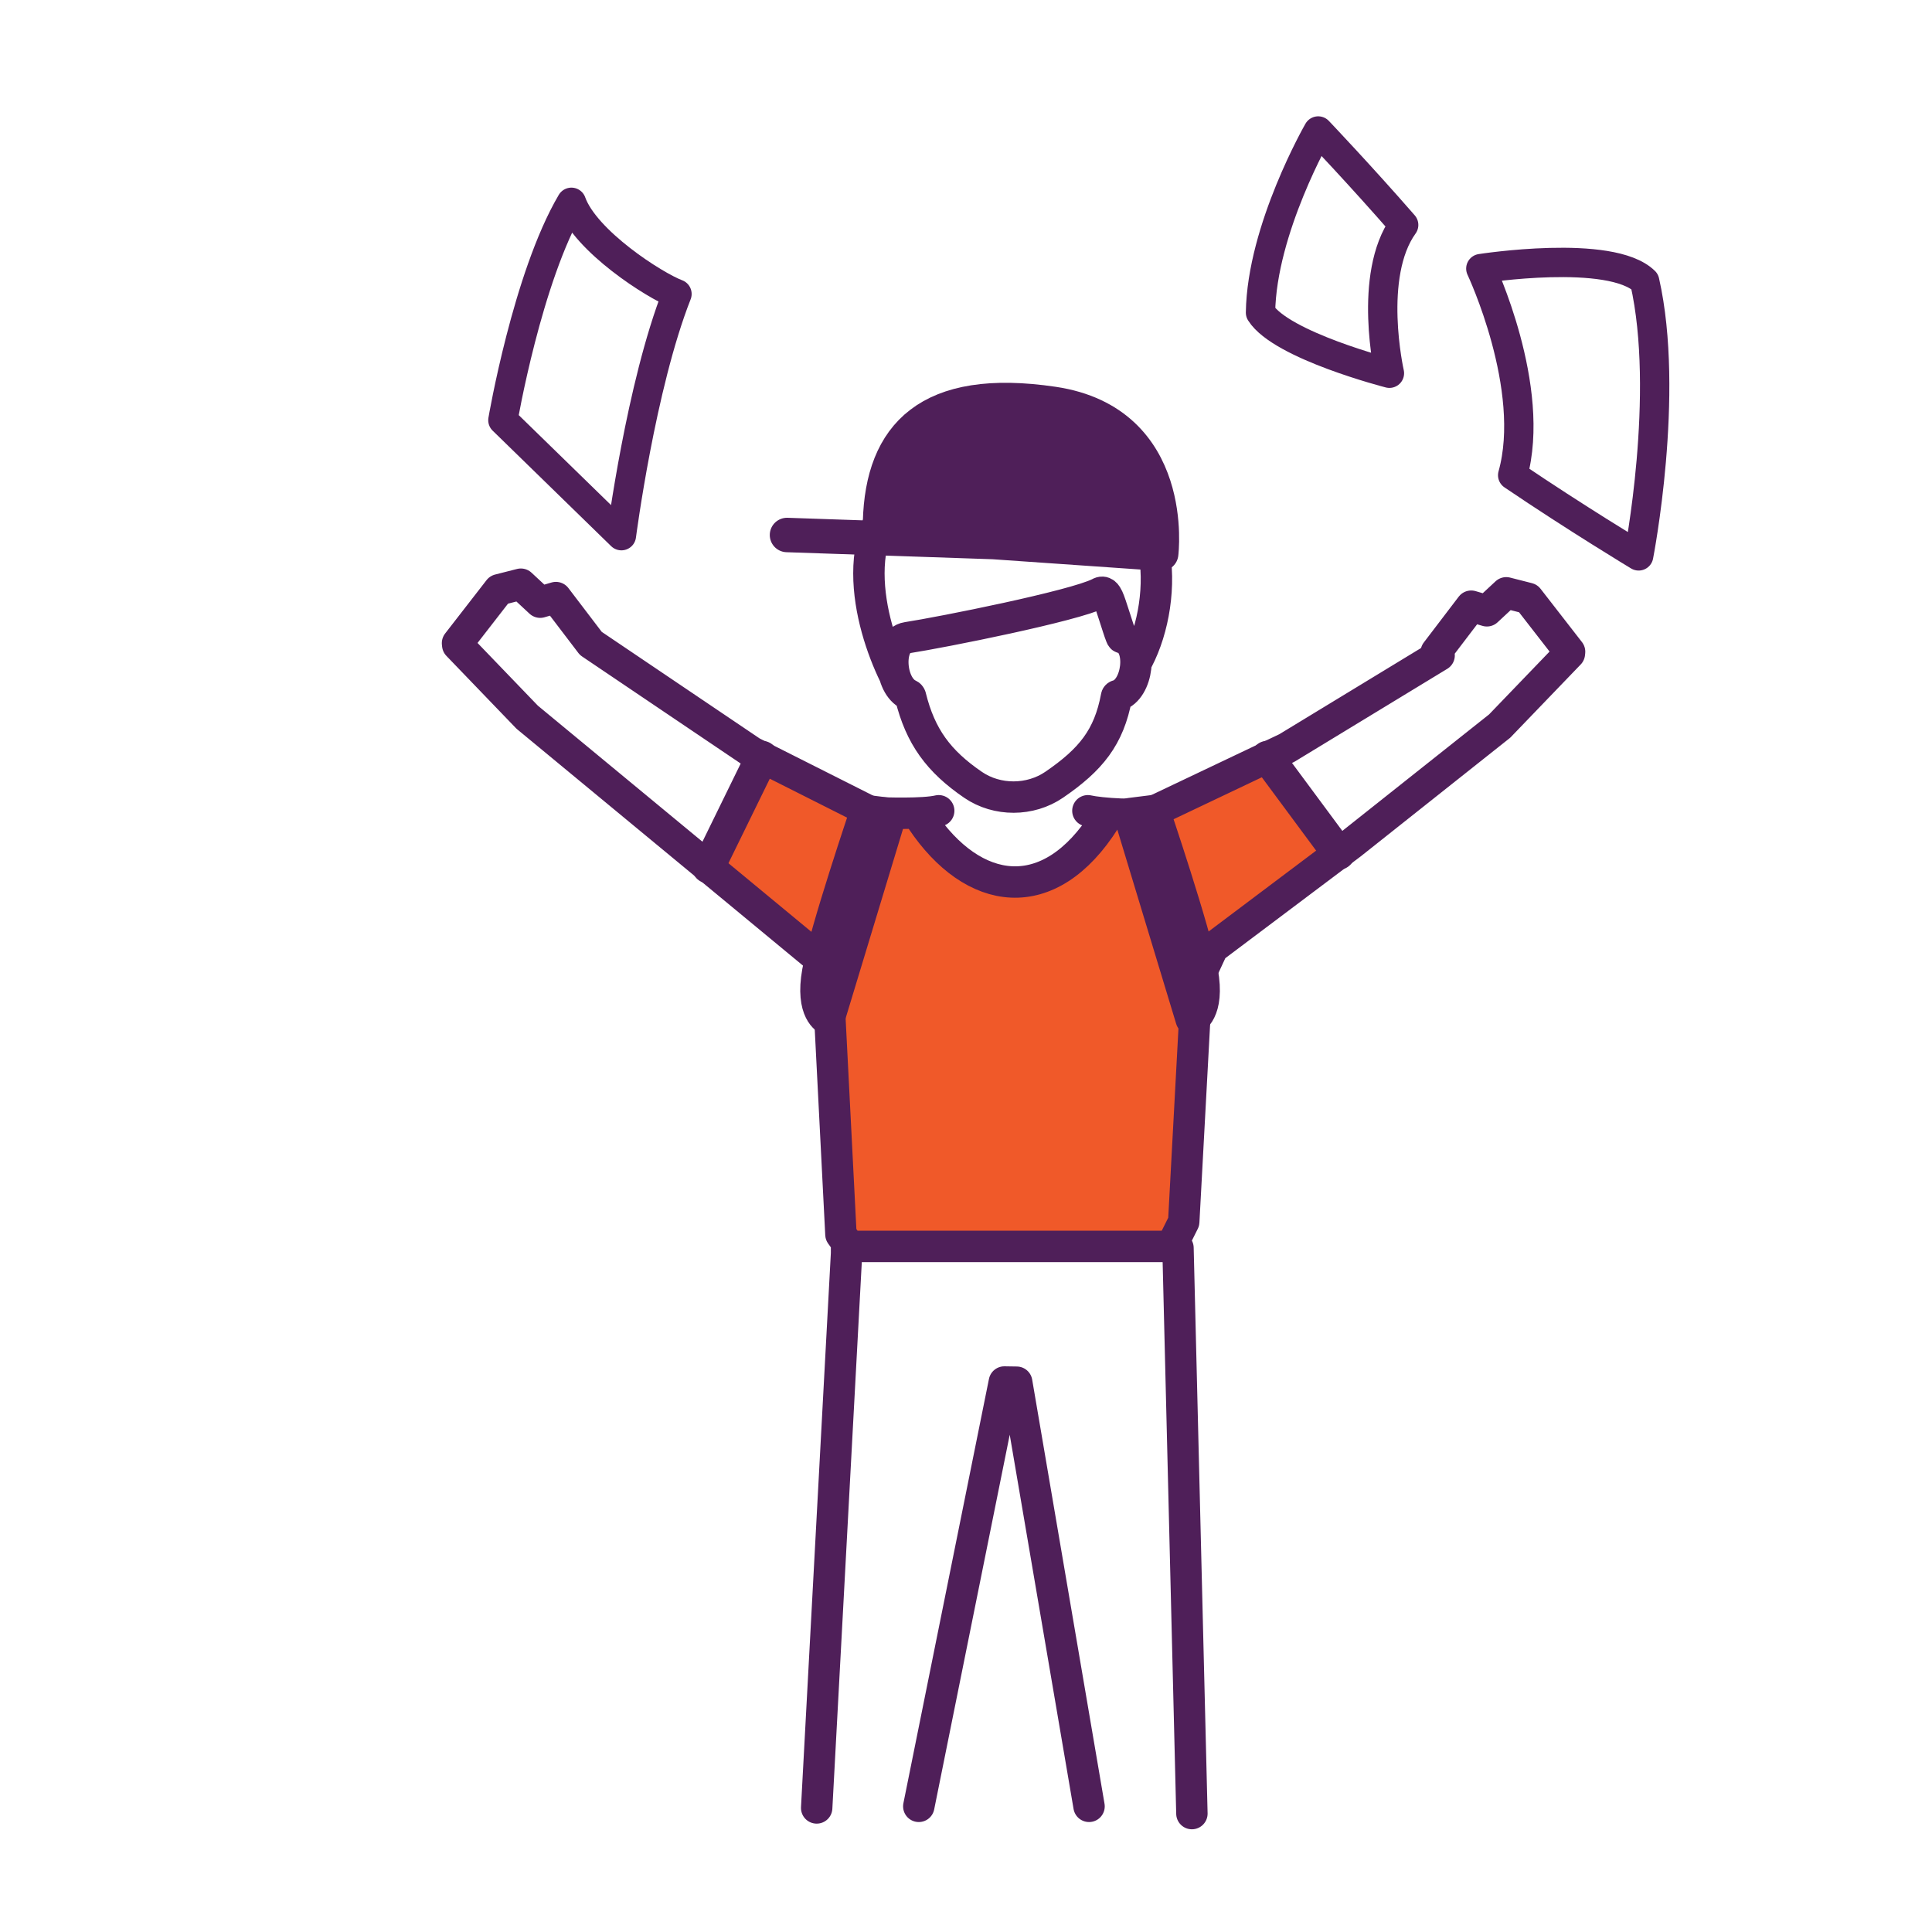
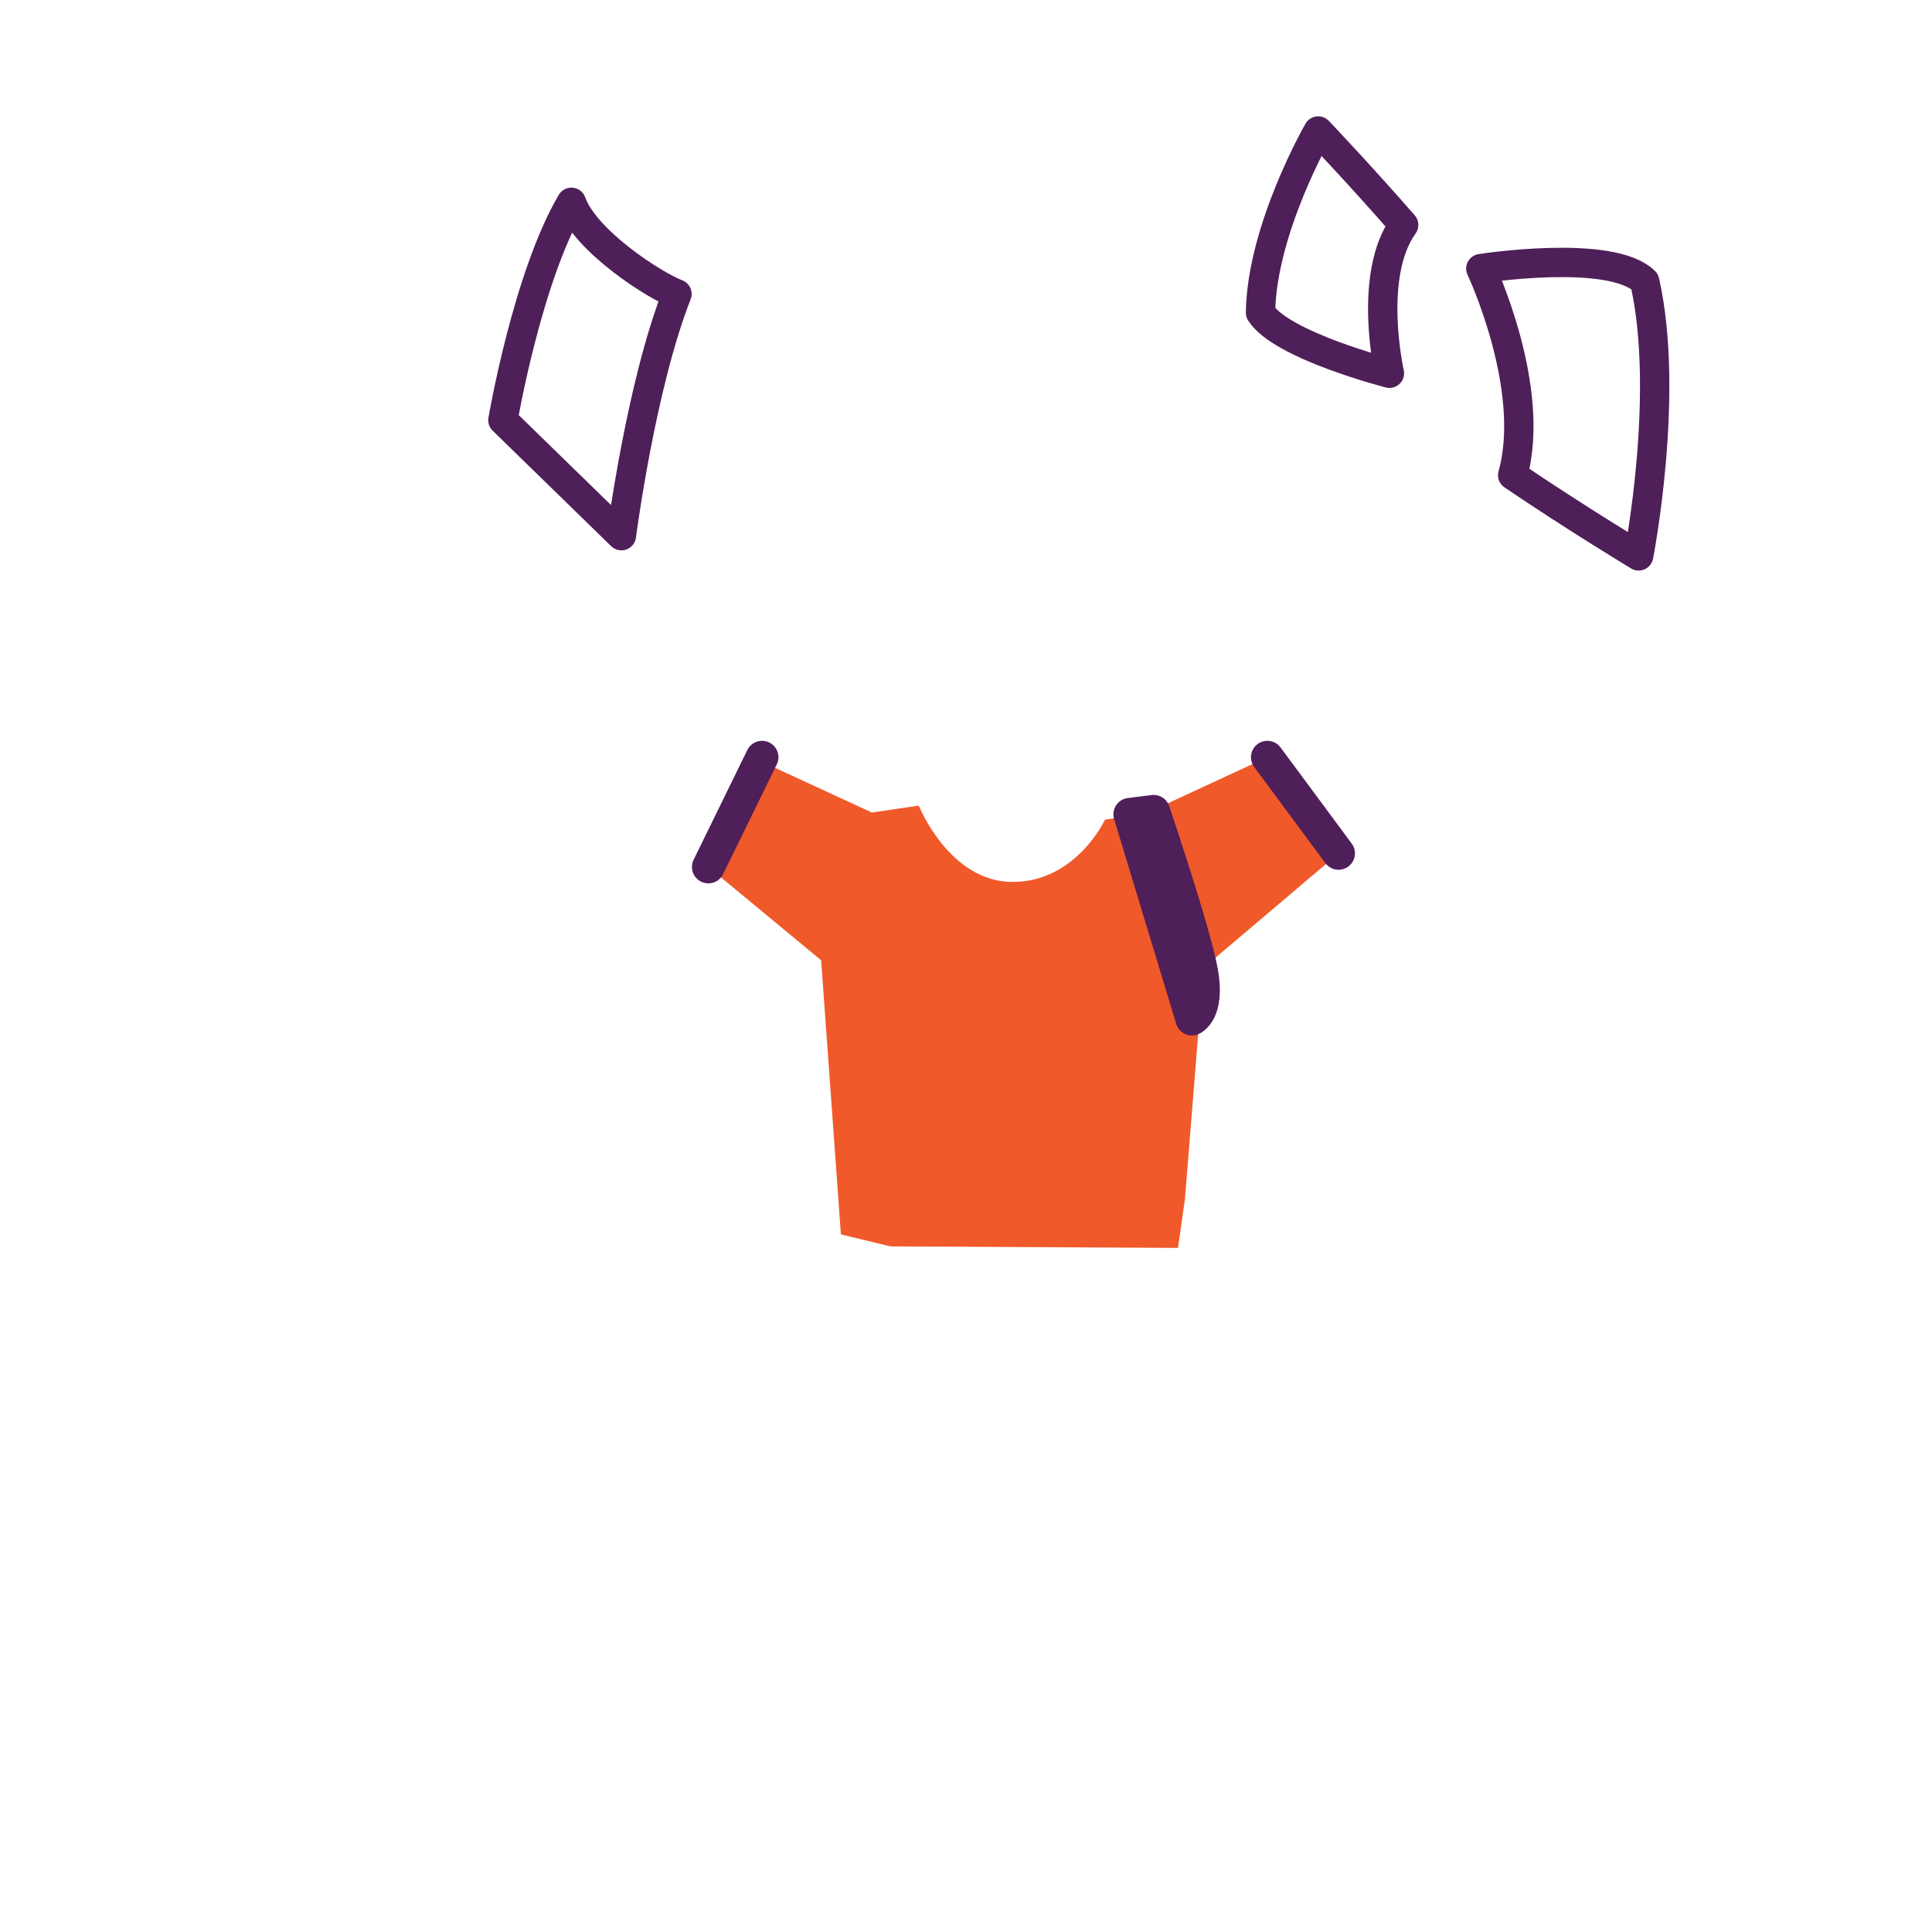
<svg xmlns="http://www.w3.org/2000/svg" id="Layer_1" data-name="Layer 1" viewBox="0 0 800 800">
  <defs>
    <style>
      .cls-1, .cls-2, .cls-3, .cls-4, .cls-5 {
        fill-rule: evenodd;
      }

      .cls-1, .cls-6 {
        stroke-width: 13.58px;
      }

      .cls-1, .cls-6, .cls-3, .cls-4 {
        fill: none;
      }

      .cls-1, .cls-6, .cls-3, .cls-4, .cls-5 {
        stroke: #4f1f59;
        stroke-linecap: round;
        stroke-linejoin: round;
      }

      .cls-2 {
        fill: #f05929;
      }

      .cls-3 {
        stroke-width: 12.15px;
      }

      .cls-4 {
        stroke-width: 13px;
      }

      .cls-5 {
        fill: #4f1f59;
        stroke-width: 14.26px;
      }
    </style>
  </defs>
  <path class="cls-2" d="m311.38,313.55l-18.07,45.44,46.71,38.63,8.18,113.52,20.47,4.96,119.11.63,2.88-20.3,7.69-95.68,55.93-47.4-29.48-39.81-50.07,23.19-17.17,2.68s-11.98,25.79-38.24,25.79-38.87-31.61-38.87-31.61l-19.43,2.86-49.64-22.91Z" />
-   <path class="cls-4" d="m594.72,270l14.47-18.99,6.5,1.91,8.01-7.45,9.07,2.31,17.16,22.09-.08.77-28.81,29.94h0m-376.39-34.15l-14.46-18.99-6.51,1.91-8.01-7.45-9.07,2.31-17.15,22.1.08.77,28.81,29.94h0m239.23,42.42c-23.17,36.78-54.65,31.9-75.99,0m239.47-38.85l-61.61,48.9-57.27,43.06-6.66,14.34-5.35,99.03-5.09,10.2h-133.3l-3.56-4.96-5.13-100.5-3.04-13.02-51.5-42.6-70.19-58.02m232.12,38.7c4.73,1.12,22.39,2.53,27.25.23l55.13-26.21,63.06-38.35m-351.25-4.95l66.61,44.96,49.77,25.07c5.5.24,21.31.75,27.66-.75m-50.53,412.91l12.37-229.65v-2.24m137.24,0l5.76,234.23m-42.59-3l-29.96-175.63-5.11-.08-35.43,175.71m-3.43-459.57c4.1,16.61,11.62,26.82,25.93,36.6,9.93,6.78,23.66,6.72,33.57-.06,15.22-10.42,22.65-19.64,25.79-36.39.03-.32.22-.49.49-.55,8.4-2.34,10.57-20.76,2.64-23.7-1-.37-.85.06-1.31-1.08-1.21-3.03-4.18-13.23-5.31-15.59-.69-1.43-1.67-3.2-3.69-1.98-10.41,5.28-64.92,16.14-79.56,18.41-8.42,1.31-7.46,19.96.83,23.64.3.14.51.37.61.7h0Zm-6.64-8.89c-10.46-21.44-21.47-63.47,11.09-82.09,16.37-9.37,47.68-13.46,64.14-2.04,38.01,4.82,38.63,52.45,25.54,77.67" />
  <line class="cls-6" x1="293.31" y1="358.99" x2="315.55" y2="313.55" />
  <line class="cls-6" x1="524.79" y1="313.55" x2="554.27" y2="353.36" />
  <path class="cls-1" d="m477.7,335.95s16.85,49.73,19.88,66.44c3.03,16.71-4.05,19.59-4.05,19.59l-25.7-84.79,9.87-1.24Z" />
-   <path class="cls-1" d="m358.79,335.95s-16.85,49.73-19.88,66.44,4.05,19.59,4.05,19.59l25.7-84.79-9.87-1.24Z" />
  <path class="cls-3" d="m613.18,111.22s23.33,49.42,13.19,85.56c26.43,17.9,52.16,33.4,52.16,33.4,0,0,13.09-66.96,2.5-113.66-14.01-13.72-67.84-5.3-67.84-5.3Z" />
  <path class="cls-3" d="m575.33,154.55s-9.19-40.46,5.9-61.4c-17.74-20.37-35.39-38.91-35.39-38.91,0,0-23.39,40.61-23.89,75.2,8.59,13.63,53.38,25.11,53.38,25.11Z" />
  <path class="cls-3" d="m208.24,173.98l49.07,47.83s8.05-62.12,23.01-100.08c-9.2-3.45-37.96-21.86-43.71-37.96-18.28,31.06-28.37,90.22-28.37,90.22Z" />
-   <path class="cls-5" d="m325.88,221.53l85.49,2.92,69.45,4.83s6.87-54.41-44.72-62.06c-51.59-7.65-70.73,13.02-71.69,48.84" />
</svg>